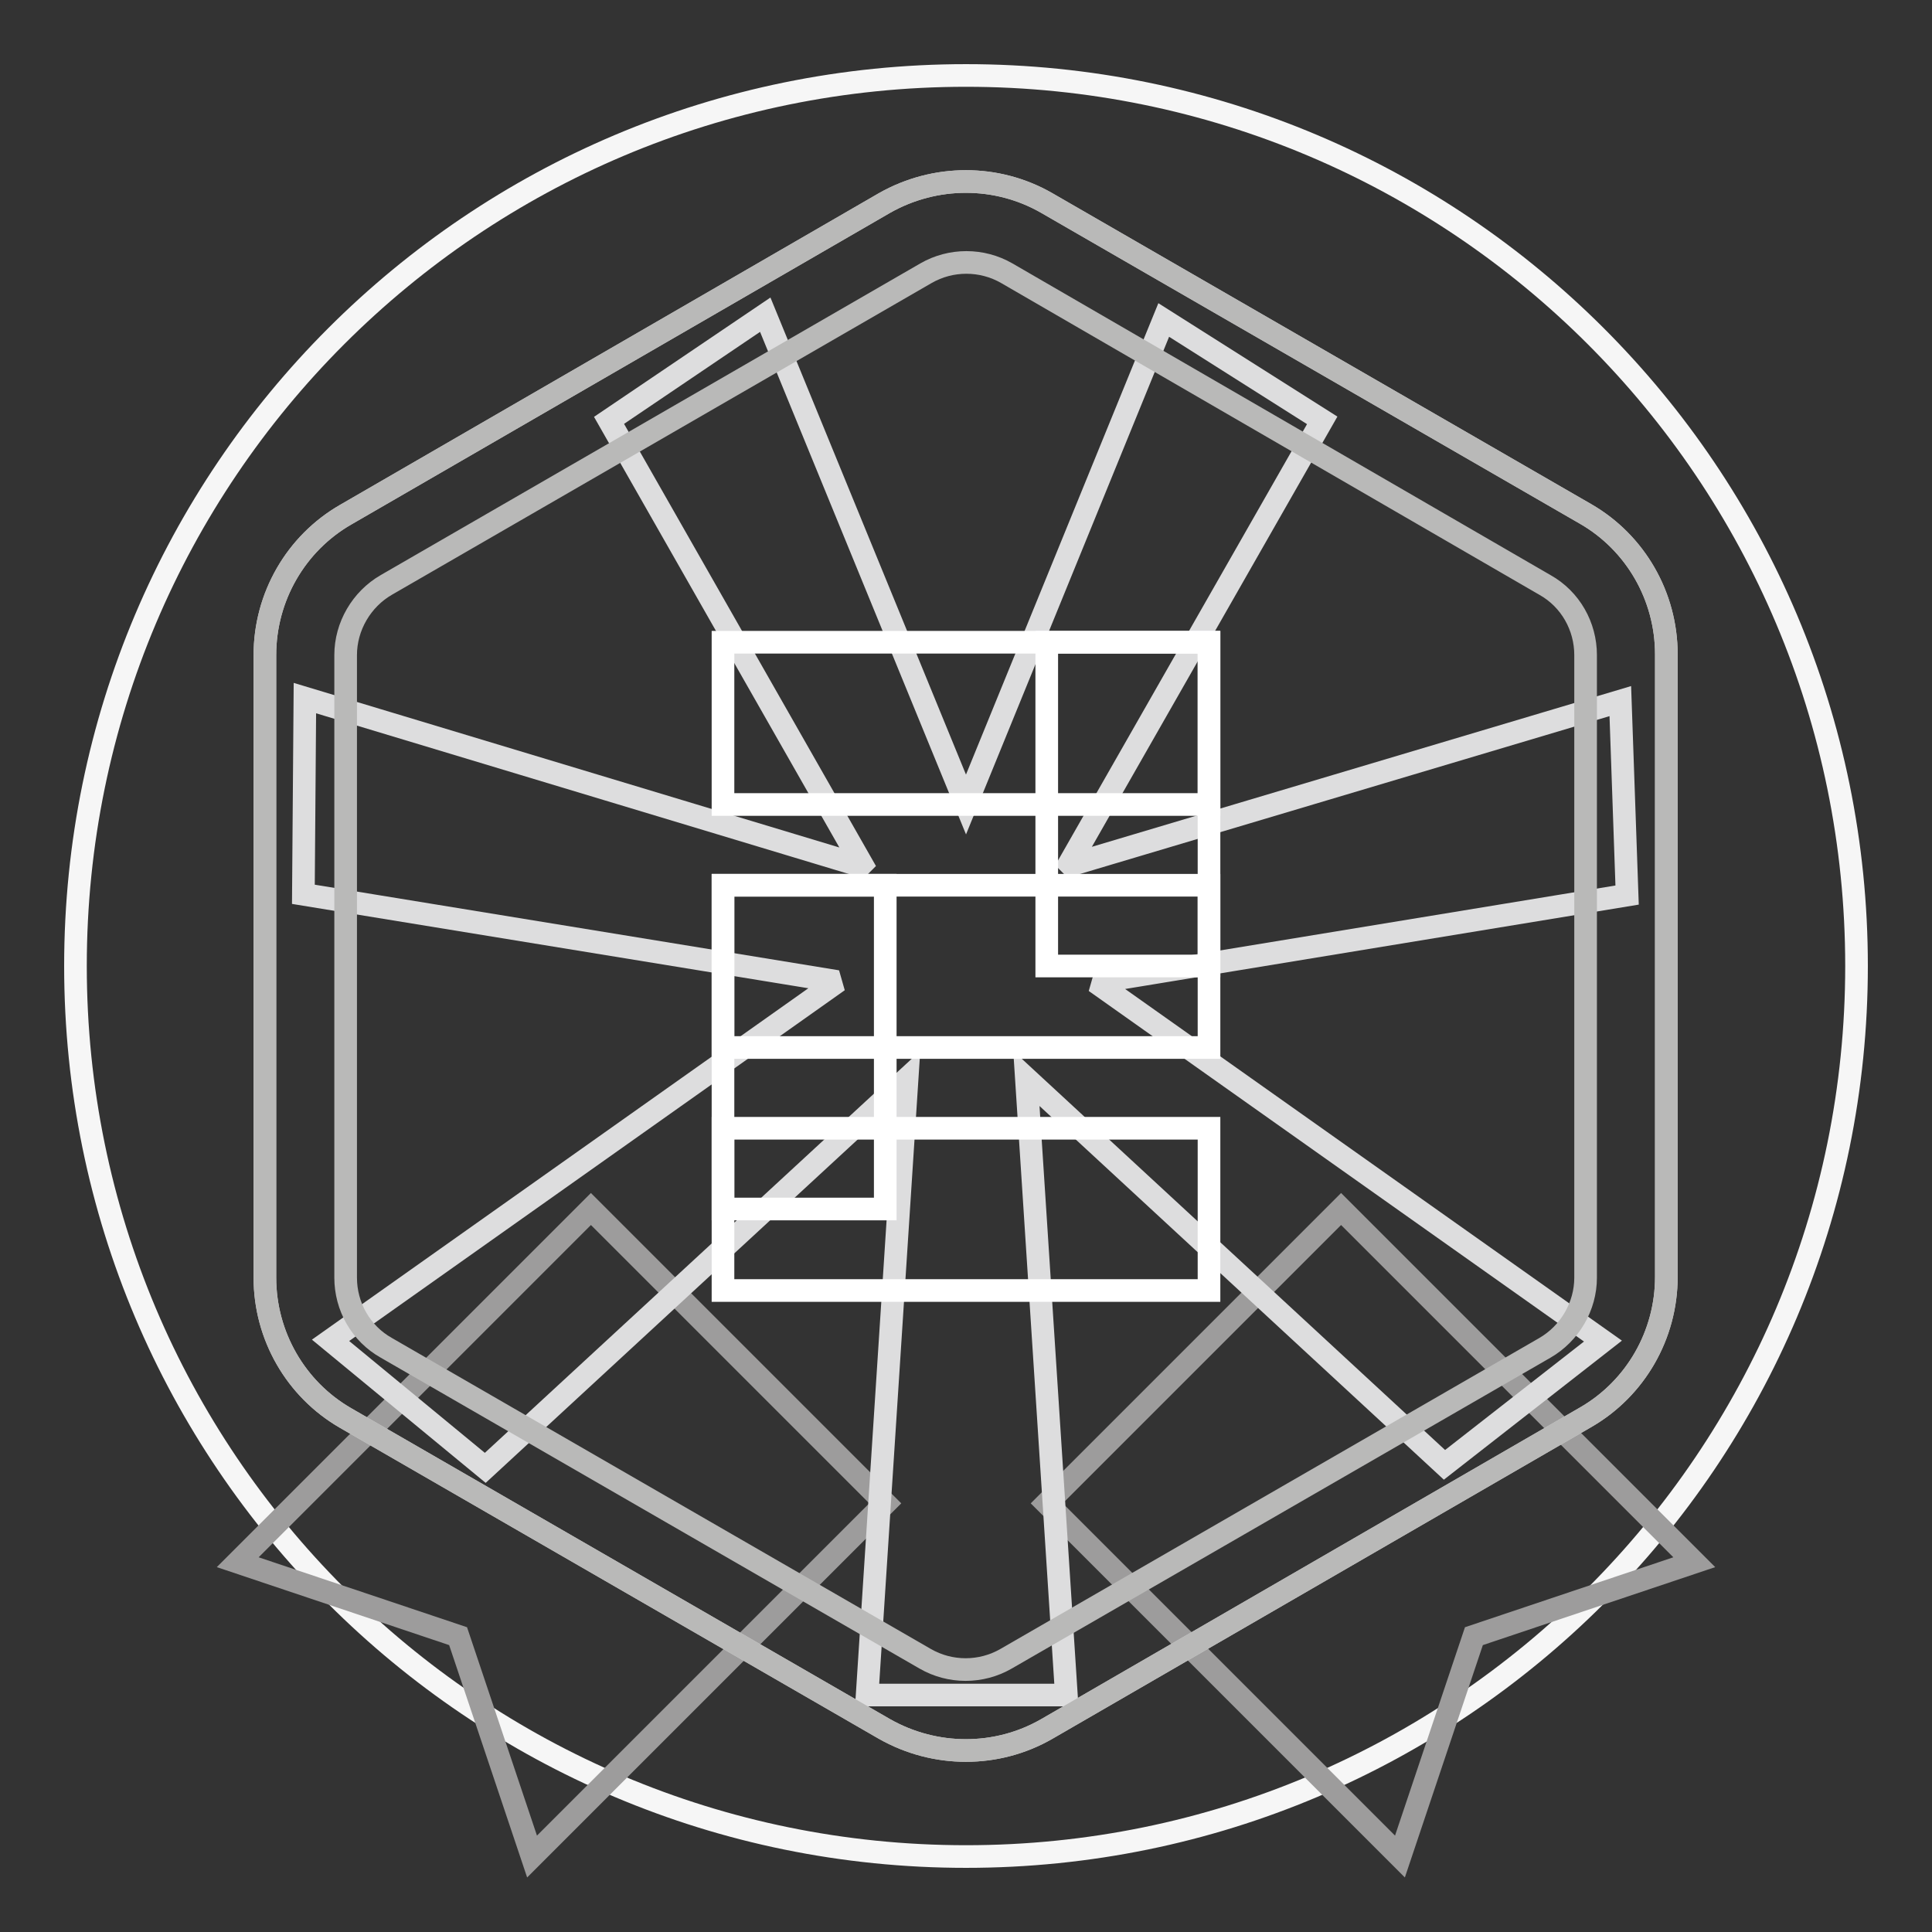
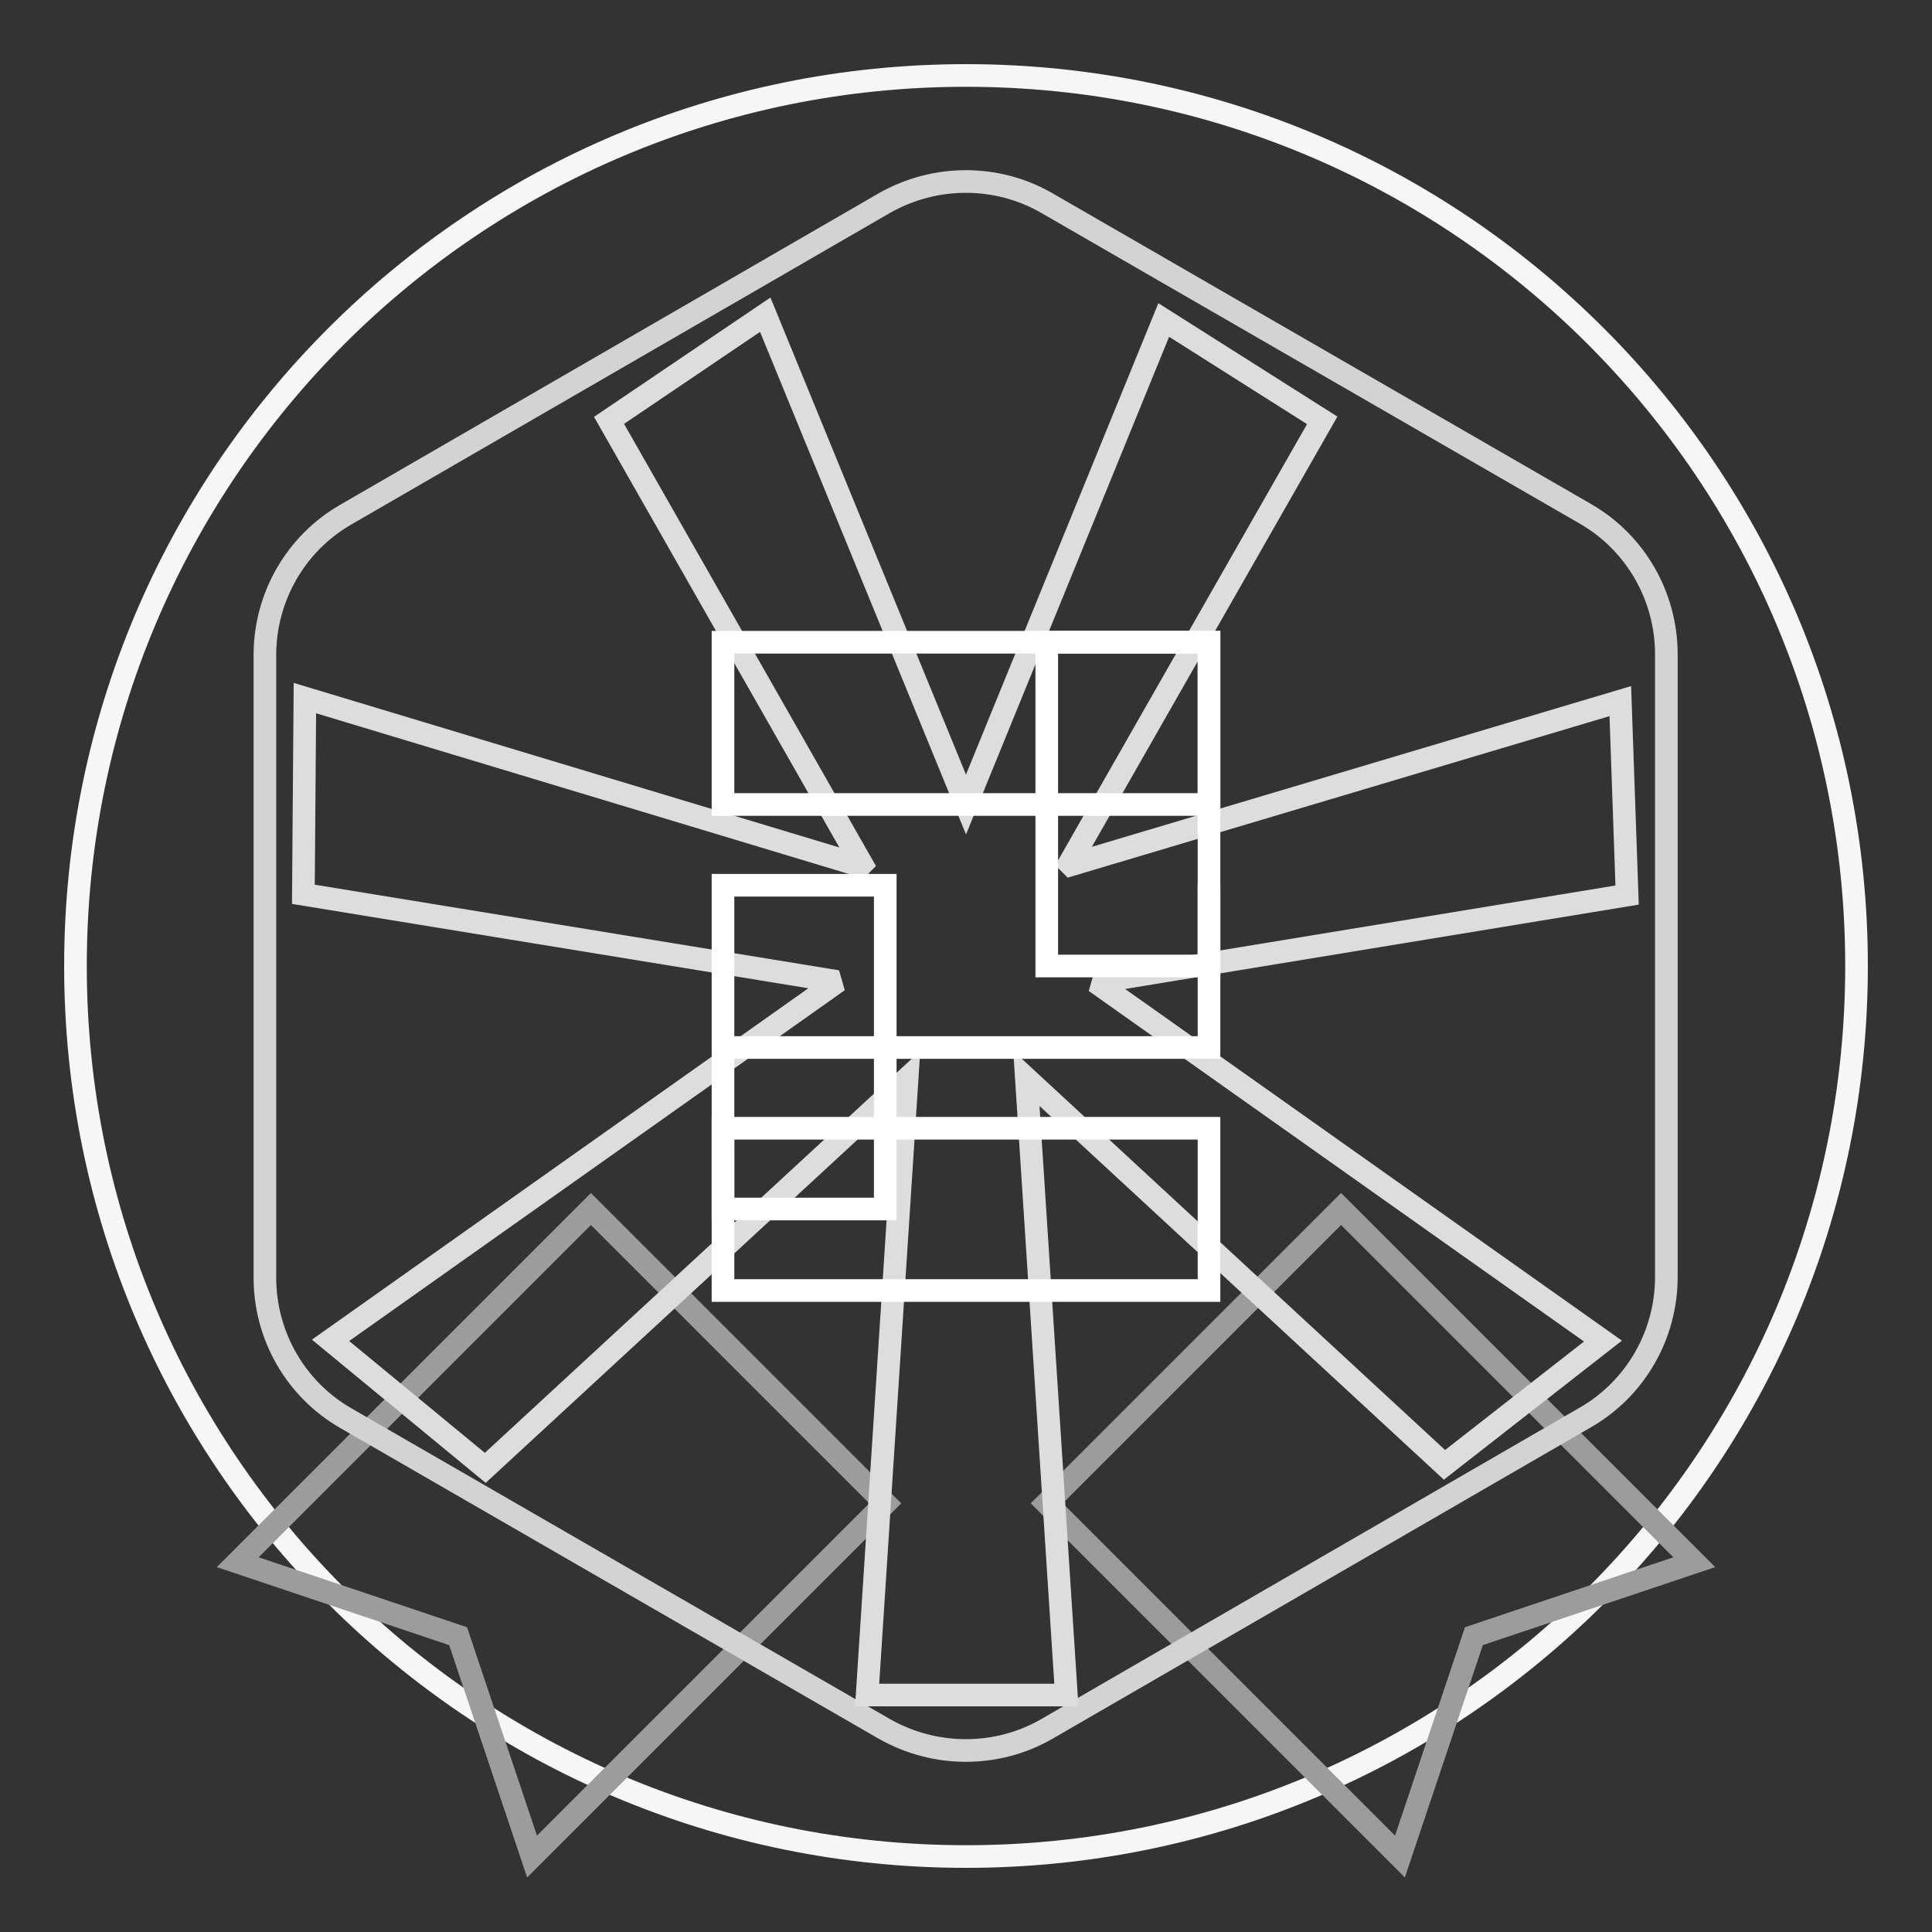
<svg xmlns="http://www.w3.org/2000/svg" version="1.1" x="0px" y="0px" viewBox="0 0 256 256" enable-background="new 0 0 256 256" xml:space="preserve">
  <rect x="0" y="0" width="256" height="256" fill="#333333" stroke="none" />
  <g>
    <path stroke-width="3" fill-opacity="0" stroke="#f6f6f6" d="M10,128c0,65.2,52.8,118,118,118c65.2,0,118-52.8,118-118c0-65.2-52.8-118-118-118C62.8,10,10,62.8,10,128 L10,128L10,128z" />
    <path stroke-width="3" fill-opacity="0" stroke="#9d9c9c" d="M78.3,160.2l39,39L70.5,246l-9.8-29.2L31.5,207L78.3,160.2z M177.7,160.2l46.8,46.8l-29.2,9.8l-9.8,29.2 l-46.8-46.8L177.7,160.2z" />
    <path stroke-width="3" fill-opacity="0" stroke="#d3d3d3" d="M138.7,26.9l71.4,41.2c6.6,3.8,10.7,10.9,10.7,18.6v82.5c0,7.7-4.1,14.8-10.7,18.6l-71.4,41.3 c-6.6,3.8-14.8,3.8-21.5,0l-71.4-41.2c-6.6-3.8-10.7-10.9-10.7-18.6V86.8c0-7.7,4.1-14.8,10.7-18.6l71.4-41.3 C123.9,23.1,132.1,23.1,138.7,26.9z" />
    <path stroke-width="3" fill-opacity="0" stroke="#ddddde" d="M141.9,114.6l-0.2-0.2l33.5-58.7l-21-13.3L128,106.6l-26.6-64.9l-20.7,14l33.5,58.8l-0.2,0.2L40.4,92.5 l-0.2,26l69.8,11.4l0.2,0.7l-66.4,47l20.5,16.9l55.9-51.6l-5.3,81.7h26.4l-5.3-81.7l55.4,51.2l21-16.4l-66.4-47l0.2-0.7l69.4-11.4 l-0.9-25.7L141.9,114.6z" />
    <path stroke-width="3" fill-opacity="0" stroke="#ffffff" d="M138.7,85.1h21.5V128h-21.5V85.1z M95.8,117.3h21.5v42.9H95.8V117.3z" />
-     <path stroke-width="3" fill-opacity="0" stroke="#ffffff" d="M160.2,85.1v21.5H95.8V85.1H160.2z M160.2,149.5v21.5H95.8v-21.5H160.2z M160.2,117.3v21.5H95.8v-21.5 H160.2z" />
-     <path stroke-width="3" fill-opacity="0" stroke="#b9b9b8" d="M133.4,36.2c-3.3-1.9-7.4-1.9-10.7,0L51.2,77.5c-3.3,1.9-5.4,5.5-5.4,9.3v82.5c0,3.8,2,7.4,5.4,9.3 l71.4,41.2c3.3,1.9,7.4,1.9,10.7,0l71.4-41.2c3.3-1.9,5.4-5.5,5.4-9.3V86.8c0-3.8-2-7.4-5.4-9.3L133.4,36.2z M138.7,26.9l71.4,41.2 c6.6,3.8,10.7,10.9,10.7,18.6v82.5c0,7.7-4.1,14.8-10.7,18.6l-71.4,41.3c-6.6,3.8-14.8,3.8-21.5,0l-71.4-41.2 c-6.6-3.8-10.7-10.9-10.7-18.6V86.8c0-7.7,4.1-14.8,10.7-18.6l71.4-41.3C123.9,23.1,132.1,23.1,138.7,26.9L138.7,26.9z" />
+     <path stroke-width="3" fill-opacity="0" stroke="#ffffff" d="M160.2,85.1v21.5H95.8V85.1H160.2z M160.2,149.5v21.5H95.8v-21.5H160.2z M160.2,117.3v21.5H95.8H160.2z" />
  </g>
</svg>